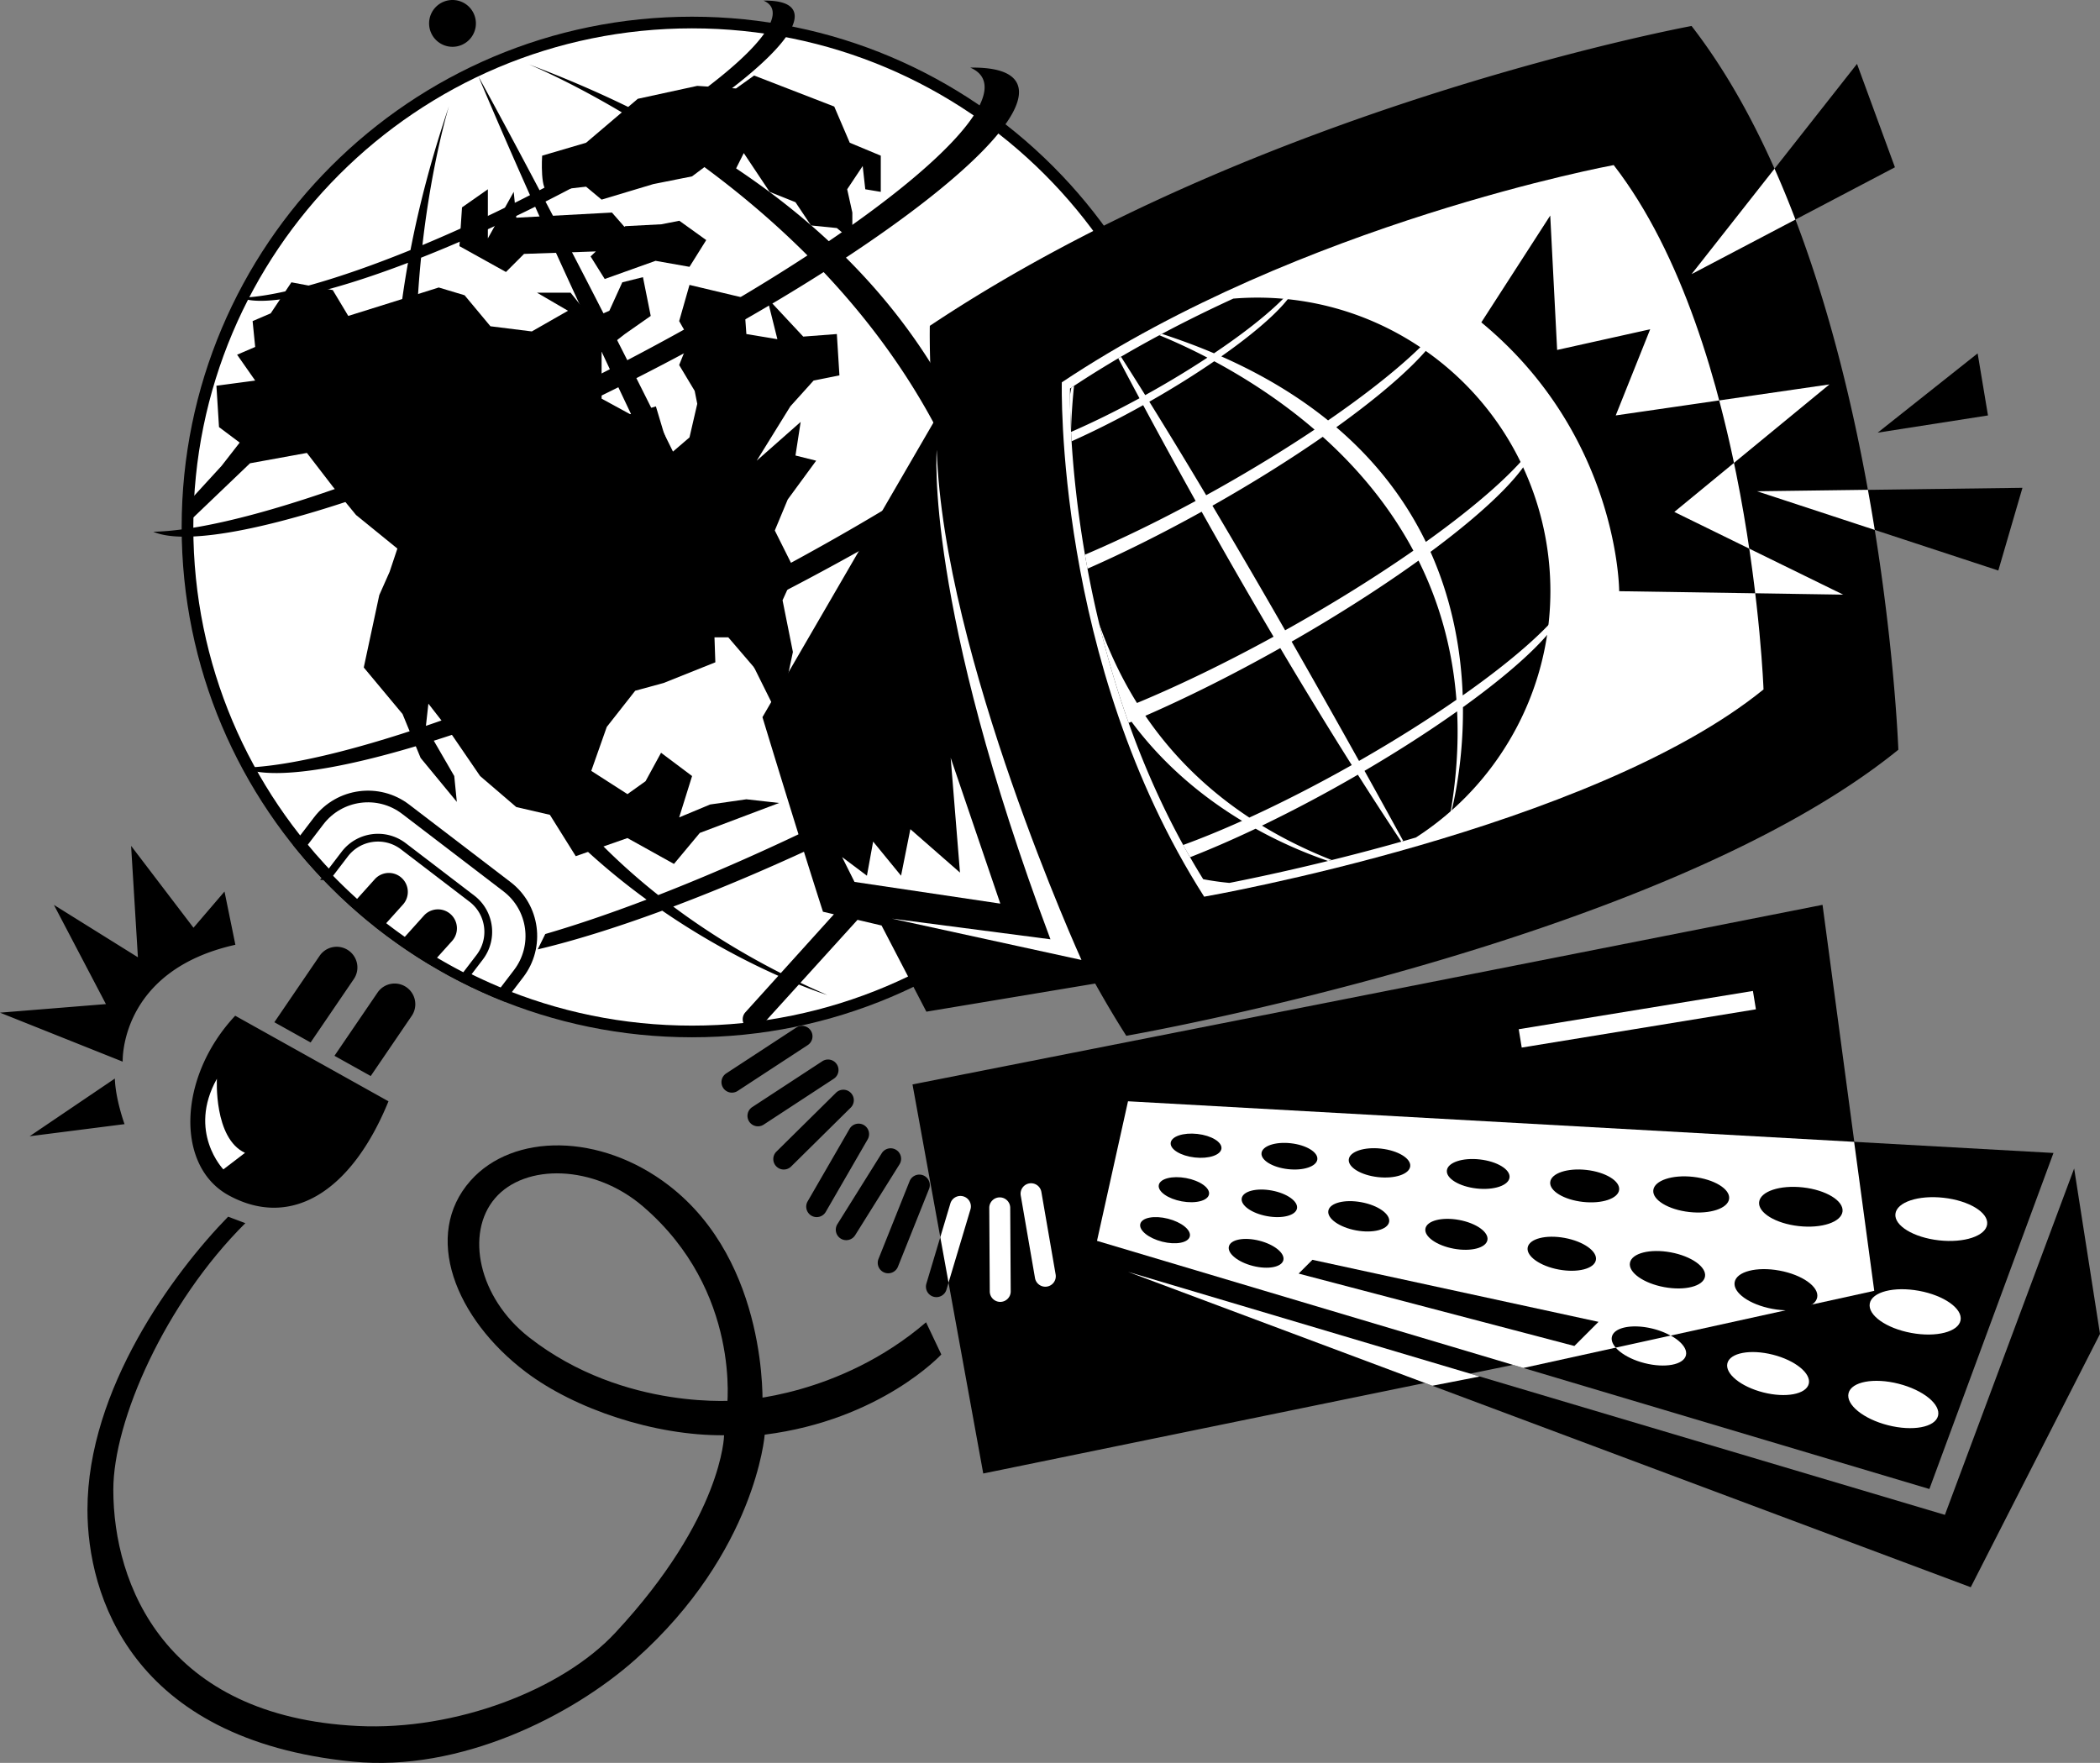
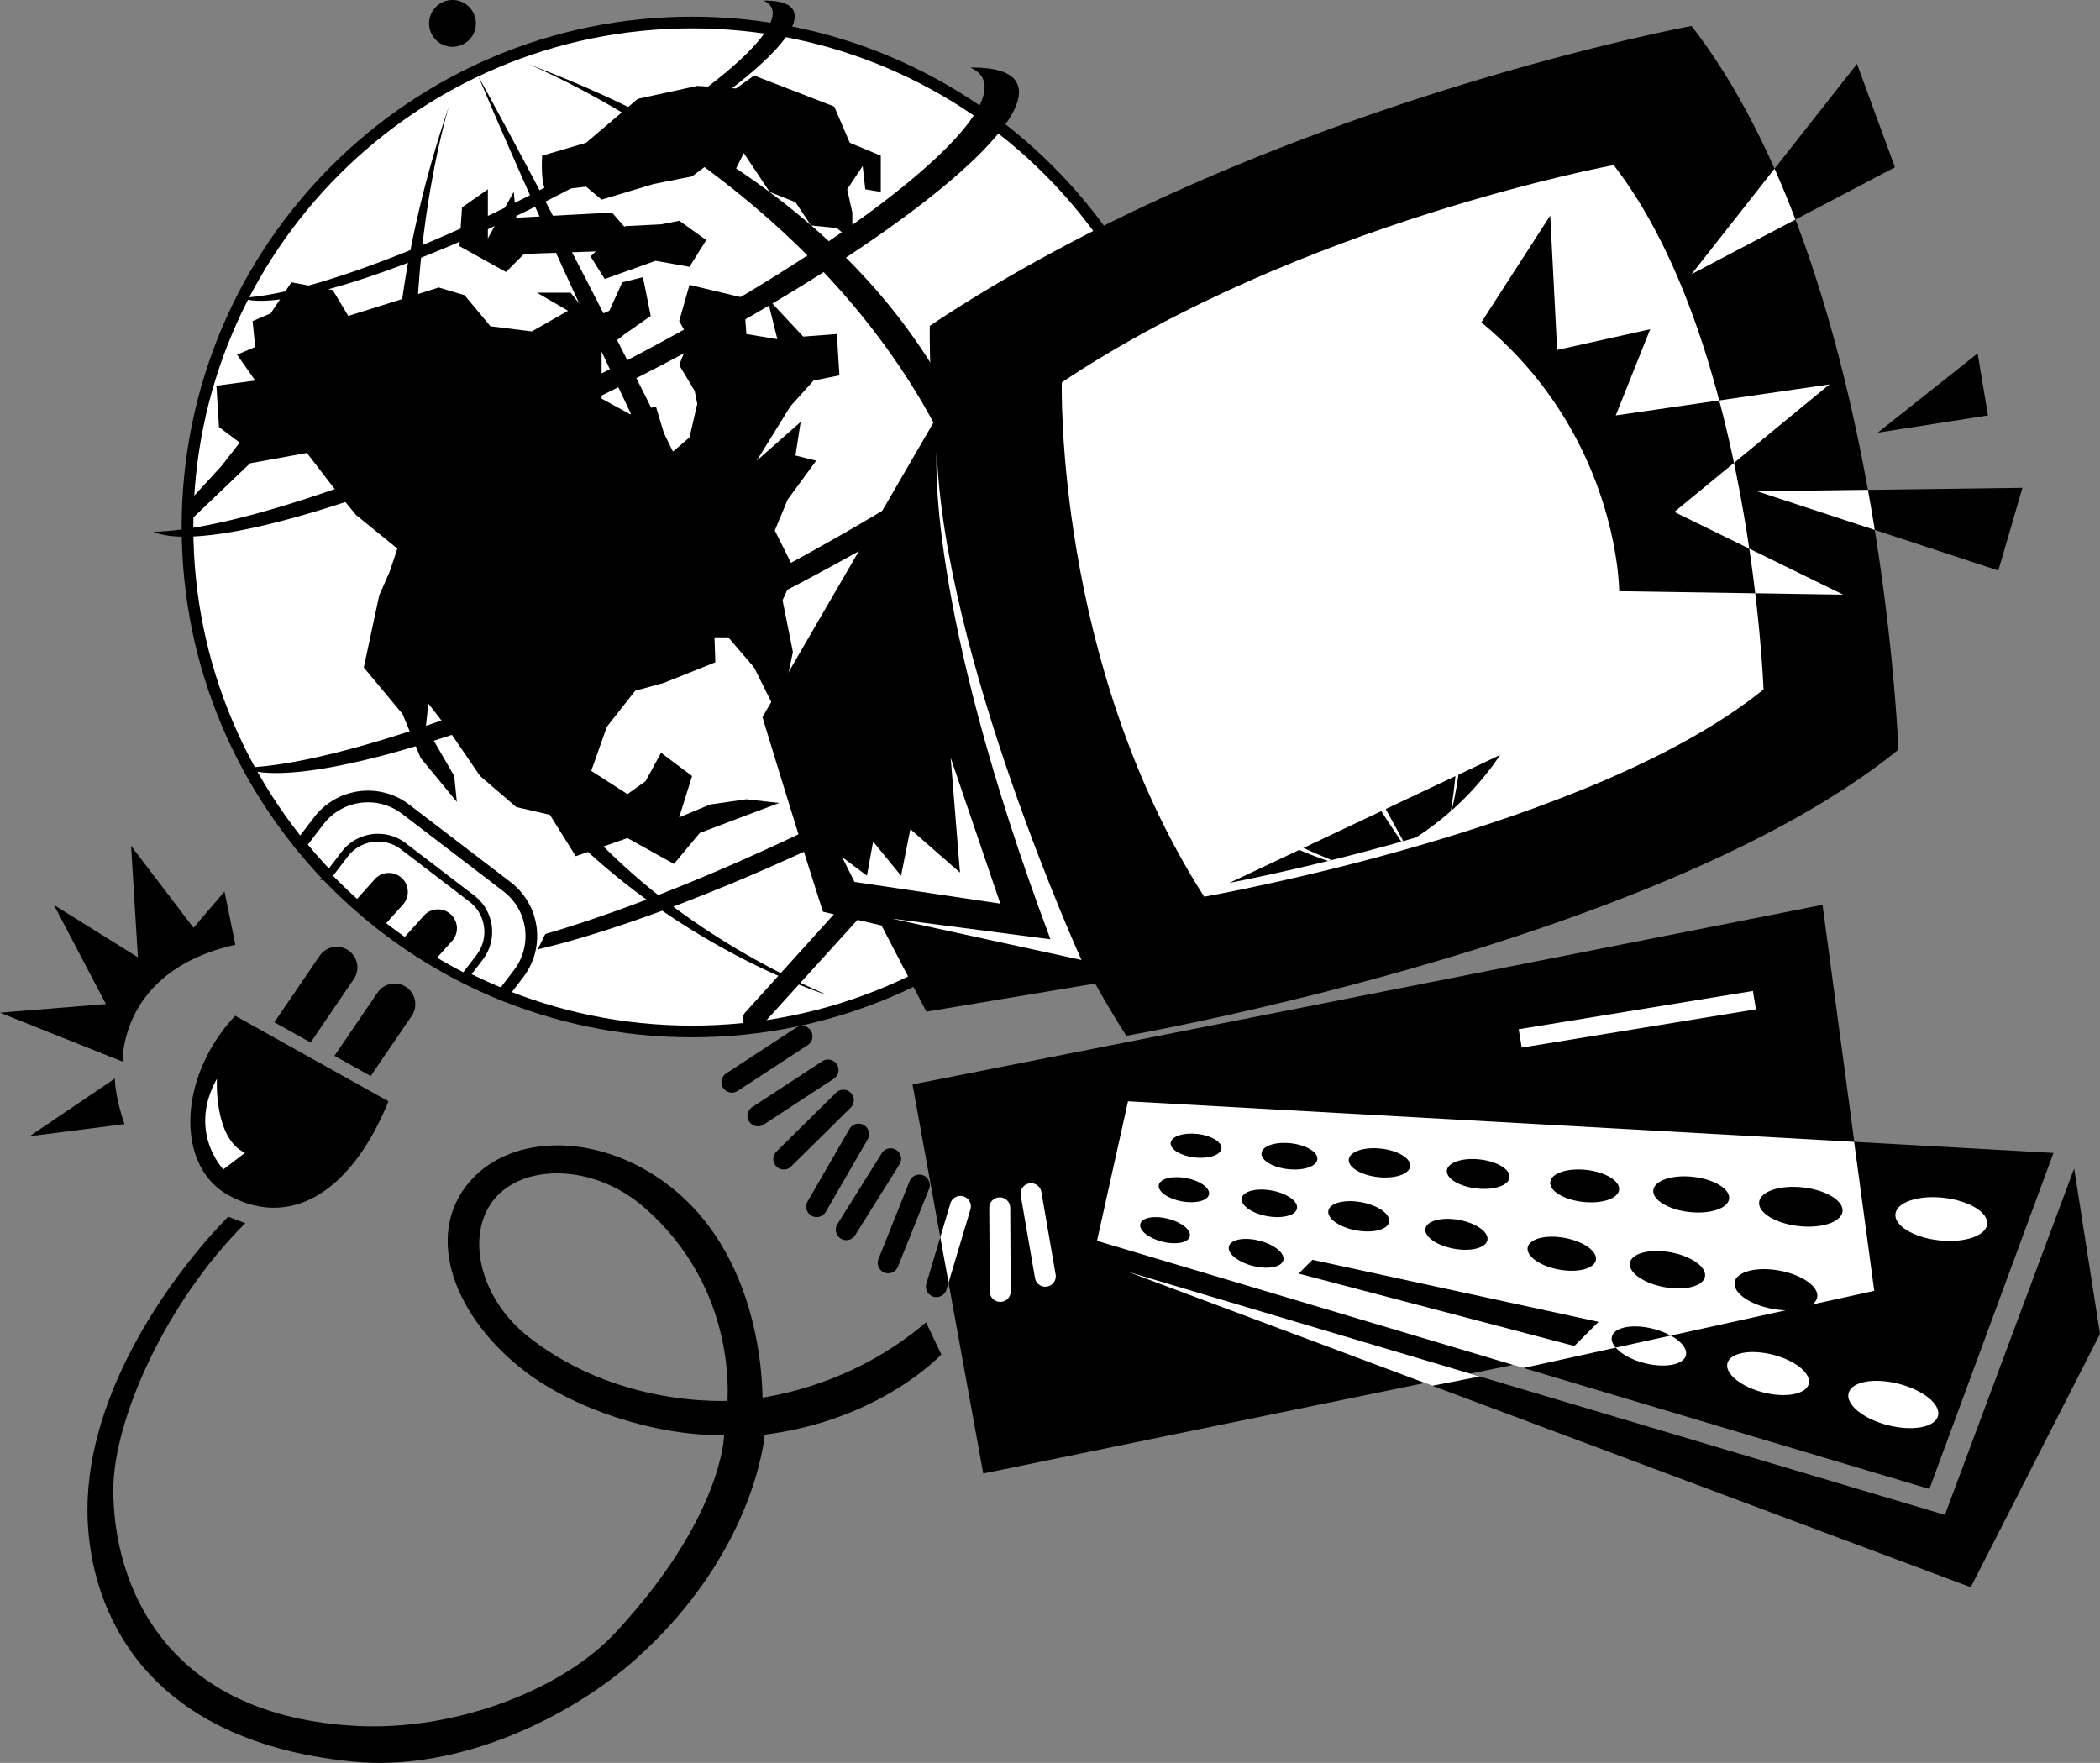
<svg xmlns="http://www.w3.org/2000/svg" width="540" height="453.361">
  <rect width="100%" height="100%" fill="#808080" stroke="none" />
  <path fill="#fff" d="M177.941 265.254c71.649 0 129.73-58.082 129.73-129.727 0-71.648-58.081-129.734-129.73-129.734-71.644 0-129.73 58.086-129.73 129.734 0 71.645 58.086 129.727 129.73 129.727" />
  <path fill="none" stroke="#000" stroke-width="3" d="M177.941 265.254c71.649 0 129.73-58.082 129.73-129.727 0-71.648-58.081-129.734-129.73-129.734-71.644 0-129.73 58.086-129.73 129.734 0 71.645 58.086 129.727 129.73 129.727zm0 0" />
  <path d="m200.352 206.496-8.43-.945-9.305 1.332-7.976 3.324 3.324-10.637-7.98-5.984-3.985 7.312-4.656 3.325-9.305-5.98 3.988-11.306 7.313-9.304 7.308-1.992 13.297-5.32-.222-6.426h3.547l6.648 7.757 7.309 8.641 2.66-12.629-2.66-13.297 3.324-7.312-5.317-10.633 3.325-7.977 7.312-9.972-5.32-1.332 1.332-8.641-11.301 9.973 8.64-13.961 5.985-6.645 6.645-1.332-.664-10.633-8.641.66-9.305-9.968 2.656 10.636-7.976-1.328-.664-9.308-13.961-3.324-2.656 9.308 2.656 4.652-2.656 6.649 3.988 6.644.664 3.325-1.996 8.64-4.652 3.989-1.997-5.317-1.992-6.648-6.648 1.996-7.309-3.988V90.555l5.98-4.653 6.65-4.656-1.997-9.969-5.316 1.328-3.325 7.313-4.652 1.992-5.32-6.644h-8.64l7.976 4.652-9.305 5.316-10.637-1.328-6.648-7.976-6.649-1.996-12.628 3.988-10.633 3.324-3.989-6.648-10.636-1.993-5.32 7.977-4.653 1.996.664 6.645-4.652 1.996 4.652 6.648-9.969 1.328.664 10.637 5.32 3.988-4.656 5.98-7.312 7.977-.664 5.985 15.289-14.625 14.625-2.66 6.648 8.644 5.98 7.309 10.638 8.644-1.996 5.98-2.657 5.985-3.988 18.613 9.969 11.965 4.652 11.301 9.309 11.3-.664-6.648-7.313-12.632.664-5.981 4.653 5.98 8.644 12.633 9.305 7.977 8.64 1.996 6.649 10.633 13.293-4.653 11.965 6.649 6.648-7.977 20.395-7.699M226.488 49.34l-3.988-.664-.664-5.985-3.988 5.985 1.328 5.984v7.309l-3.989-3.324-6.644-.665-3.992-5.98-6.645-2.66-6.648-9.973-3.324 6.649-4.653-4.653-5.316 3.989-9.973 1.992-13.293 3.992-3.988-3.324s-6.649.664-9.309 1.328c-2.656.664-1.992-9.305-1.992-9.305l11.3-3.324 13.294-11.3 15.289-3.325 9.969.664 4.656-3.324 20.605 7.976 3.989 9.309 7.976 3.324v9.305" />
  <path d="m174.688 56.77-4.614.906-9.293.484-.215.168-3.21-3.668-24.594 1.328-.664-6.648-6.649 11.965v-12.63l-6.648 4.653-.664 9.969 11.965 6.648 4.652-4.652 18.465-.637-1.352 1.29 3.63 5.8 13.07-4.672 8.73 1.543 4.305-6.879-6.915-4.968" />
  <path d="M138.266 244.152c9.187-2.168 20.047-5.535 32.03-9.953 22.774 15.653 42.419 21.672 42.419 21.672-15.219-6.613-28.305-14.293-39.594-22.726 13.125-4.942 27.508-11.09 42.48-18.262 11.985 23.617 19.848 38.676 19.848 38.676a1637.505 1637.505 0 0 0-16.93-40.09 629.598 629.598 0 0 0 6.75-3.317c11.91-5.957 23.16-12.058 33.516-18.097-.652 13.902-2.98 28.695-7.426 44.437 0 0 7.641-18.734 9.989-45.933 39.578-23.38 65.09-45.559 60.664-54.407-1.34-2.68-5.336-3.879-11.403-3.78 1.426.62 2.45 1.468 3.004 2.581 4.086 8.168-17.351 27.7-51.808 49.047.925-18.328-.77-39.84-8.543-61.805 33.215-21.71 53.086-40.91 48.851-49.37-1.523-3.048-6.066-4.41-12.96-4.298 1.617.7 2.78 1.668 3.413 2.934 3.914 7.828-12.82 24.851-41.648 44.55-6.856-16.882-17.461-33.874-33.395-49.757 29.993-19.762 47.848-37.16 43.98-44.887-1.413-2.82-5.616-4.082-12-3.98 1.497.652 2.575 1.547 3.161 2.715 3.668 7.34-12.25 23.402-39.543 41.925-10.973-10.18-24.223-19.847-40.223-28.652 20.985-13.441 33.727-25.469 31.125-30.664-.902-1.809-3.593-2.617-7.68-2.547.962.414 1.65.988 2.024 1.738 2.52 5.04-9.39 16.508-29.254 29.453-10.02-5.293-21.027-10.27-33.199-14.832 0 0 13.059 5.29 30.66 16.473-8.191 5.211-17.61 10.625-27.832 15.926-9.683-18.348-15.699-29.227-15.699-29.227 4.121 9.79 8.574 20.016 13.242 30.489-1.027.523-2.05 1.05-3.094 1.57a397.662 397.662 0 0 1-24.566 11.281c2.453-21.613 6.836-35.765 6.836-35.765-4.414 13.035-7.649 25.355-9.91 37.039-18.828 7.652-34.664 12.093-43.66 12.238 5.859 2.55 22.175-1.004 43.027-8.965-3.445 19.164-4.152 36.52-2.797 52.23-26.976 10.594-49.535 16.715-62.703 16.93 8.773 3.817 32.531-1.101 63.152-12.457 2.59 22.828 9.578 42.055 18.883 58.133-25.344 9.426-46.375 14.8-59.187 15.008 8.832 3.84 31.718-.512 61.566-11.047 12.191 19.601 27.746 34.285 42.43 44.969-9.387 3.578-18.153 6.554-26.047 8.851zm107.183-124.468c-15.68 10.355-34.465 21.316-55.176 31.988a2703.737 2703.737 0 0 0-26.636-54.426c17.781-9.039 34.125-18.344 48.156-27.277 12.937 13.71 24.969 30.23 33.656 49.715zm-75.453-84.477c11.645 7.66 24.938 17.766 37.637 30.48-13.363 8.747-29.094 17.934-46.328 26.942a2808.638 2808.638 0 0 0-21.035-40.797c10.886-5.496 20.96-11.152 29.726-16.625zM108.277 66.27c9.16-3.618 19.082-8.016 29.34-13.106 6.13 13.688 12.61 27.754 19.203 41.79-1.984 1.015-3.972 2.034-5.992 3.046-14.687 7.344-28.976 13.813-42.328 19.266-2.203-18.809-1.691-36.418-.223-50.996Zm.809 55.55c15.441-5.992 32.394-13.492 49.918-22.23a3977.325 3977.325 0 0 0 26.305 54.61c-.914.46-1.805.925-2.723 1.386-19.379 9.691-38.121 17.976-55.145 24.562-10.16-19.242-15.699-39.304-18.355-58.328zm60.176 108.364c-17.446-13.817-30.274-29.508-39.575-45.918 17.649-6.508 37.438-15.008 58.043-25.141a5271.861 5271.861 0 0 0 25.72 51.508c-15.497 7.633-30.454 14.203-44.188 19.55zm47.61-21.23c-.09.042-.185.085-.274.132-7.895-17.93-15.985-35.55-23.946-52.402 20.47-10.258 39.258-20.887 55.297-31.067 7.031 17.676 11.242 37.688 11.016 60.13-12.598 7.679-26.813 15.562-42.094 23.206M116.355 12.035a6.02 6.02 0 0 0 6.02-6.02 6.018 6.018 0 1 0-6.02 6.02" />
-   <path fill="#fff" d="m130.367 228.027-26.05-19.918c-7-5.351-17.012-4.015-22.364 2.985l-4.723 6.18c13.704 16.863 31.56 30.203 52.012 38.496l4.11-5.38c5.351-7 4.015-17.011-2.985-22.363" />
  <path fill="none" stroke="#000" stroke-width="3" d="m130.367 228.027-26.05-19.918c-7-5.351-17.012-4.015-22.364 2.985l-4.723 6.18c13.704 16.863 31.56 30.203 52.012 38.496l4.11-5.38c5.351-7 4.015-17.011-2.985-22.363zm0 0" />
  <path fill="#fff" d="m121.324 231.086-17.586-13.445c-4.722-3.614-11.484-2.711-15.093 2.011l-4.313 5.641a130.125 130.125 0 0 0 35.094 26.004l3.914-5.117c3.61-4.723 2.71-11.485-2.016-15.094" />
  <path fill="none" stroke="#000" stroke-width="2" d="m121.324 231.086-17.586-13.445c-4.722-3.614-11.484-2.711-15.093 2.011l-4.313 5.641a130.125 130.125 0 0 0 35.094 26.004l3.914-5.117c3.61-4.723 2.71-11.485-2.016-15.094zm0 0" />
  <path d="m96.367 226.11-5.226 5.812a130.286 130.286 0 0 0 7.5 6.238l4.976-5.535a4.87 4.87 0 0 0-.367-6.883 4.87 4.87 0 0 0-6.883.367m12.673 9.317-5.606 6.234c2.687 1.89 5.449 3.68 8.28 5.367l4.575-5.086a4.874 4.874 0 0 0-7.25-6.515m-48.512 7.539c-29.914 6.656-28.976 30.055-28.976 30.055L0 260.422l27.238-2.203-13.375-25.508 21.598 13.469-1.75-28.653 16.043 21.055 7.976-9.309 2.797 13.692m-30.992 34.402c.16 5.36 2.492 11.723 2.492 11.723l-24.406 3.113 21.914-14.836m70.36 5.852C90.359 306.586 74.77 316.12 58.8 307.395c-13.739-7.5-13.047-30.477 1.68-46.184l39.414 22.008M79.871 268.09l11.106-16.3a5.31 5.31 0 0 0-1.399-7.388 5.319 5.319 0 0 0-7.39 1.399l-11.641 17.082 9.324 5.207m24.602-14.235a5.317 5.317 0 0 0-7.387 1.399l-11.082 16.262 9.324 5.203 10.543-15.473a5.322 5.322 0 0 0-1.398-7.39" />
  <path fill="#fff" d="M55.773 277.422c-7.625 13.676 1.664 23.305 1.664 23.305L63 296.473c-8.07-3.739-7.227-19.051-7.227-19.051" />
  <path d="M196.059 361.691s1.777-36.988-24.114-56.867c-17.562-13.484-40.011-13.488-50.93-1.215-12.472 14.016-3.984 35.504 14.243 49.262 12.594 9.504 33.09 16.379 50.937 16.227 0 0-.28 21.039-27.98 50.797-13.7 14.722-41.07 25.19-66.152 23.972-49.633-2.406-62.926-36.383-62.926-60.754 0-17.726 13.293-48.011 33.949-68.558l-4.426-1.664c-14.039 14.37-36.172 44.37-36.172 75.39 0 21.707 11.078 59.09 68.23 64.746 27.489 2.72 56.262-11.644 72.77-26.37 30.848-27.528 33.153-57.712 33.153-57.712 29.89-3.785 45.41-20.625 45.41-20.625l-3.922-8.27c-22.336 19.165-48.02 20.048-48.02 20.048s-29.453 3.062-54.078-16.196c-12.992-10.168-16.453-26.726-8.742-35.746 7.715-9.023 25.453-8.687 37.984 2.04 25.555 21.878 21.645 51.937 21.645 51.937l9.14-.442m285.892-29.734-13.298-99.266-234.007 46.184 18.19 100.059 229.114-46.977" />
  <path fill="#fff" d="m451.523 259.563-.77-4.723-60.222 9.84.77 4.722 60.222-9.84" />
  <path d="M434.973 6.68s-110.79 20.386-195.875 77.113c0 0-.246 9.414.953 24.844l-43.992 75.793c10.34 33.972 15.562 50.035 15.562 50.035l2.813.66-22.758 25.195a2.692 2.692 0 0 0 3.992 3.614l24.836-27.383 6.183 1.457 11.524 22.16 43.406-7.234c2.524 4.511 5.168 9 8 13.437 0 0 137.38-23.934 198.531-73.566 0 0-4.43-123.196-53.175-186.125" />
  <path fill="#fff" d="M273.04 98.32c61.644-41.097 141.91-55.867 141.91-55.867 35.316 45.59 38.527 134.848 38.527 134.848-44.305 35.96-143.836 53.297-143.836 53.297-38.532-60.36-36.602-132.278-36.602-132.278m5.055 148.551S242.64 168.88 240.87 115.7c0 0-3.254 39.223 29.246 125.856l-40.77-5.317 48.747 10.633" />
  <path fill="#fff" d="m257.223 232.379-37.493-5.582-3.187-6.383 6.379 4.79 1.598-8.778 7.18 8.777 2.39-11.965 12.762 11.164-2.391-29.511 12.762 37.488" />
-   <path d="M316.133 227.055c8.73-1.72 26.941-5.586 47.949-11.676a75.132 75.132 0 0 0 21.676-21.227c23.305-34.527 14.207-81.414-20.324-104.718-14.774-9.973-31.817-13.993-48.301-12.641-14.18 6.504-28.54 14.164-41.985 23.125 0 0-1.796 68.121 34.247 126.187 2.238.418 4.488.739 6.738.95" />
+   <path d="M316.133 227.055c8.73-1.72 26.941-5.586 47.949-11.676a75.132 75.132 0 0 0 21.676-21.227" />
  <path fill="#fff" d="M275.48 99.707c-.113.625-.238 1.254-.343 1.871 0 1.79.043 4.996.265 9.32.133-4.484.438-8.421.778-11.644-.23.152-.47.3-.7.453m75.399 98.527c8.766-5.14 16.808-10.332 23.808-15.3.415 8.617-.171 17.882-2.023 27.867 0 0 3.668-12.024 3.524-28.938 15.214-10.953 25.148-20.683 26.156-26.105-4.137 5.918-13.52 14.152-26.219 23.082-.395-11.106-2.516-24.024-8.285-36.922 15.562-11.531 25.61-21.652 26.683-27.45-4.492 6.43-14.421 15.259-27.878 24.887-4.97-10.222-12.333-20.351-23.024-29.48 16.242-11.648 26.871-22.016 27.938-27.773-4.618 6.609-15.446 15.957-30.055 26.011-7.504-6.062-16.55-11.648-27.453-16.46 11.176-7.852 18.566-14.91 19.281-18.758-3.156 4.515-10.832 11.027-21.156 17.957-4.192-1.782-8.668-3.442-13.39-4.989-.224.114-.446.23-.665.348a151.807 151.807 0 0 1 12.352 5.762 241.425 241.425 0 0 1-14.133 8.601c-.621.352-1.238.692-1.856 1.035a1055.08 1055.08 0 0 0-6.222-9.855c-.235.133-.469.266-.7.402 1.458 2.778 3.282 6.23 5.446 10.262-6.188 3.371-12.153 6.293-17.598 8.66.043.766.09 1.574.14 2.41 5.723-2.558 11.966-5.695 18.407-9.293a1783.569 1783.569 0 0 0 13.492 24.637c-10.066 5.441-19.722 10.098-28.465 13.813.203 1.187.422 2.39.645 3.609 9.086-3.992 19.05-8.934 29.367-14.66a1634.375 1634.375 0 0 0 18.488 32.148c-12.504 6.852-24.496 12.63-35.117 17.04-4.101-6.571-7.246-13.384-9.672-20.188a251.275 251.275 0 0 0 7.528 25.312c.25-.101.492-.199.742-.304 8.484 11.464 18.816 19.691 28.43 25.496-5.407 2.43-10.497 4.507-15.165 6.21.579 1.051 1.188 2.094 1.786 3.141 5.226-2.047 10.886-4.5 16.863-7.336a115.481 115.481 0 0 0 18.621 8.297c.316-.074.629-.152.95-.23-6.59-2.598-12.548-5.575-17.938-8.856a364.448 364.448 0 0 0 24.652-13.094 1020.67 1020.67 0 0 0 11.172 17.215c.168-.047.34-.097.512-.144a2890.549 2890.549 0 0 0-9.97-18.067zm-55.336-94.93c6.094-3.464 11.719-6.988 16.691-10.398 7.899 4.25 17.008 10.016 25.797 17.574-7.34 4.907-15.515 9.938-24.27 14.875a337.63 337.63 0 0 1-3.597 1.997 1540.988 1540.988 0 0 0-14.621-24.047zm16.227 26.743c10.433-5.895 20.042-11.93 28.367-17.711 8.742 7.86 17.023 17.539 23.304 29.281-9.168 6.383-19.789 13.051-31.34 19.563-.546.312-1.09.605-1.636.91a2424.413 2424.413 0 0 0-18.695-32.043zm35.667 66.797c-9.109 5.136-17.976 9.648-26.183 13.41-11.465-7.567-20.176-16.555-26.734-26.176 10.656-4.652 22.48-10.539 34.695-17.414a1330.15 1330.15 0 0 0 18.383 30.09l-.16.09zm-15.3-31.84c12.195-6.984 23.281-14.113 32.625-20.836 5.14 10.336 8.707 22.215 9.746 35.793-7.418 5.137-15.871 10.476-25.047 15.723a3289.76 3289.76 0 0 0-17.324-30.68" />
  <path d="M199.625 299.96a2.691 2.691 0 0 0 3.809.024l15.32-15.136a2.691 2.691 0 1 0-3.785-3.828l-15.32 15.136a2.69 2.69 0 0 0-.024 3.805m-6.977-11.527a2.696 2.696 0 0 0 3.73.777l18.02-11.793a2.689 2.689 0 0 0 .778-3.727 2.69 2.69 0 0 0-3.727-.777l-18.02 11.793a2.692 2.692 0 0 0-.78 3.727m-6.689-8.661a2.687 2.687 0 0 0 3.724.778l18.023-11.793a2.687 2.687 0 0 0 .777-3.727 2.69 2.69 0 0 0-3.726-.777l-18.02 11.793a2.688 2.688 0 0 0-.777 3.726m22.699 32.864c1.29.742 2.934.3 3.68-.985l10.777-18.648a2.693 2.693 0 0 0-4.664-2.695l-10.777 18.648a2.698 2.698 0 0 0 .984 3.68m7.52 5.883a2.699 2.699 0 0 0 3.71-.856l11.426-18.258a2.694 2.694 0 0 0-4.566-2.86l-11.422 18.263a2.694 2.694 0 0 0 .852 3.71m11.218 8.735a2.694 2.694 0 0 0 3.5-1.5l8-19.996a2.689 2.689 0 0 0-1.5-3.5 2.697 2.697 0 0 0-3.5 1.5l-8 19.996a2.695 2.695 0 0 0 1.5 3.5m12.622 6.211a2.695 2.695 0 0 0 3.351-1.809l6.172-20.633a2.692 2.692 0 1 0-5.16-1.543l-6.172 20.633a2.692 2.692 0 0 0 1.809 3.352" />
  <path fill="#fff" d="M247.734 307.672a2.692 2.692 0 0 0-3.351 1.808l-2.594 8.68 2.121 11.684 5.633-18.82a2.692 2.692 0 0 0-1.809-3.352m9.489 27.128a2.695 2.695 0 0 0 2.675-2.71l-.128-21.535a2.694 2.694 0 0 0-5.387.031l.129 21.539a2.697 2.697 0 0 0 2.71 2.676m12.032-3.941a2.691 2.691 0 0 0 2.195-3.11l-3.668-21.223a2.69 2.69 0 0 0-3.11-2.195 2.69 2.69 0 0 0-2.194 3.11l3.664 21.222a2.695 2.695 0 0 0 3.113 2.195" />
  <path d="m290.059 283.21 237.976 13.294-31.906 86.418-214.043-63.817 7.973-35.894" />
  <path d="m290.059 327.082 210.058 62.488 33.235-89.078L540 343.035l-33.238 65.145-216.703-81.098" />
  <path fill="#fff" d="m282.086 319.105 109.637 32.688 90.226-19.836-5.172-38.316-186.718-10.43-7.973 35.894" />
  <path d="M307.219 297.664c3.605.406 6.68-.621 6.867-2.293.187-1.672-2.582-3.355-6.188-3.762-3.601-.402-6.68.625-6.863 2.293-.191 1.672 2.582 3.356 6.184 3.762m23.972 3c3.97.45 7.348-.684 7.555-2.523.207-1.836-2.84-3.688-6.805-4.133-3.964-.45-7.347.683-7.55 2.52-.207 1.84 2.836 3.69 6.8 4.136m23.125 2.046c4.364.49 8.082-.753 8.313-2.776.226-2.02-3.125-4.059-7.488-4.551-4.36-.488-8.082.754-8.309 2.777-.227 2.024 3.125 4.059 7.484 4.55m25.375 2.927c4.45.5 8.247-.766 8.477-2.832.234-2.063-3.188-4.14-7.637-4.64s-8.246.765-8.476 2.831c-.23 2.063 3.187 4.14 7.636 4.64m27.336 3.45c4.895.55 9.07-.84 9.328-3.113.254-2.27-3.507-4.555-8.402-5.106-4.894-.55-9.07.844-9.324 3.117-.258 2.27 3.504 4.555 8.398 5.102m27.352 2.602c5.387.605 9.976-.93 10.258-3.426.281-2.496-3.856-5.012-9.242-5.617-5.383-.606-9.977.93-10.258 3.425-.282 2.496 3.86 5.012 9.242 5.618m28.133 3.617c5.926.668 10.976-1.02 11.285-3.766.308-2.746-4.242-5.512-10.164-6.18-5.926-.664-10.977 1.02-11.285 3.77-.309 2.746 4.242 5.512 10.164 6.176" />
  <path fill="#fff" d="M498.574 318.973c6.516.73 12.07-1.125 12.41-4.145.34-3.023-4.668-6.066-11.18-6.797-6.515-.734-12.074 1.121-12.413 4.145-.34 3.02 4.668 6.062 11.183 6.797" />
  <path d="M303.879 308.945c3.566.657 6.703-.148 7.008-1.804.304-1.653-2.336-3.528-5.903-4.184-3.566-.66-6.707.148-7.011 1.8-.305 1.657 2.34 3.532 5.906 4.188m21.921 3.805c3.923.723 7.376-.164 7.712-1.984.336-1.82-2.575-3.883-6.5-4.606-3.922-.723-7.375.168-7.711 1.985-.336 1.82 2.574 3.882 6.5 4.605m22.922 3.668c4.316.793 8.113-.184 8.48-2.184.371-2-2.828-4.27-7.144-5.066-4.317-.797-8.114.18-8.485 2.184-.367 2 2.832 4.27 7.149 5.066m25.105 4.703c4.402.813 8.277-.183 8.652-2.226.38-2.043-2.886-4.356-7.292-5.168-4.403-.813-8.278.183-8.653 2.226-.379 2.043 2.887 4.356 7.293 5.168m27.024 5.367c4.843.89 9.105-.203 9.52-2.453.417-2.246-3.177-4.789-8.02-5.683-4.844-.895-9.106.203-9.52 2.449-.414 2.246 3.176 4.793 8.02 5.687m27.101 4.516c5.328.98 10.016-.223 10.473-2.695.453-2.473-3.496-5.274-8.824-6.254-5.329-.98-10.016.222-10.473 2.695-.457 2.473 3.492 5.27 8.824 6.254m27.809 5.59c5.86 1.082 11.02-.246 11.52-2.965s-3.844-5.797-9.708-6.879c-5.86-1.082-11.02.246-11.52 2.965s3.844 5.797 9.708 6.879" />
-   <path fill="#fff" d="M491.473 342.785c6.449 1.192 12.12-.27 12.672-3.258.554-2.992-4.227-6.382-10.676-7.57-6.45-1.187-12.121.273-12.672 3.262-.55 2.992 4.226 6.379 10.676 7.566" />
  <path d="M298.836 319.313c3.516.894 6.7.296 7.113-1.336.414-1.63-2.097-3.676-5.613-4.567-3.516-.894-6.703-.297-7.117 1.336-.414 1.629 2.101 3.672 5.617 4.567m23.34 6.242c3.867.984 7.37.328 7.828-1.47.453-1.792-2.313-4.042-6.18-5.022-3.863-.985-7.367-.325-7.824 1.468-.457 1.793 2.309 4.043 6.176 5.024" />
  <path fill="#fff" d="M422.89 350.55c5.255 1.333 10.012.442 10.633-1.995.618-2.434-3.136-5.493-8.39-6.825-5.25-1.335-10.012-.44-10.63 1.993-.616 2.437 3.138 5.492 8.388 6.828" />
  <path d="M425.133 341.73c-5.25-1.335-10.012-.44-10.63 1.993-.23.906.15 1.894.977 2.847l14.106-3.101a19.171 19.171 0 0 0-4.453-1.739" />
  <path fill="#fff" d="M453.414 358.082c5.777 1.469 11.012.484 11.691-2.195.684-2.676-3.449-6.04-9.226-7.508-5.777-1.465-11.012-.484-11.691 2.195-.68 2.68 3.449 6.04 9.226 7.508m32.078 8.441c6.356 1.614 12.113.536 12.86-2.41.75-2.949-3.793-6.648-10.149-8.261-6.355-1.614-12.113-.532-12.86 2.414-.75 2.945 3.794 6.644 10.15 8.257" />
  <path d="m337.477 323.98-3.543 3.547 70.906 18.614 6.203-6.207-73.566-15.954" />
  <path fill="#fff" d="m290.059 327.082 78.253 29.285 12.188-2.379zM380.91 82.906c35.45 29.246 35.45 69.13 35.45 69.13l57.609.886-43.426-21.27 39.883-32.793-54.953 7.977 8.863-22.16-23.93 5.32-1.773-34.566-17.723 27.476" />
  <path d="m449.809 141.09-19.266-9.438 15.336-12.609a320.586 320.586 0 0 0-3.8-16.07l-26.606 3.863 8.863-22.16-23.93 5.32-1.773-34.566-17.723 27.476c35.45 29.246 35.45 69.13 35.45 69.13l34.984.538c-.426-3.566-.93-7.406-1.535-11.484m-14.836-70.594 42.543-54.066 9.75 26.59zm0 0" />
  <path fill="#fff" d="m434.973 70.496 26.71-14.035a257.09 257.09 0 0 0-5.374-13.082l-21.336 27.117" />
  <path d="m482.832 111.266 25.703-20.387 2.66 15.957zm-31.019 15.07 68.246-.887-6.204 21.27zm0 0" />
  <path fill="#fff" d="m480.32 125.96-28.507.376 30.269 9.941a531.765 531.765 0 0 0-1.762-10.316" />
</svg>